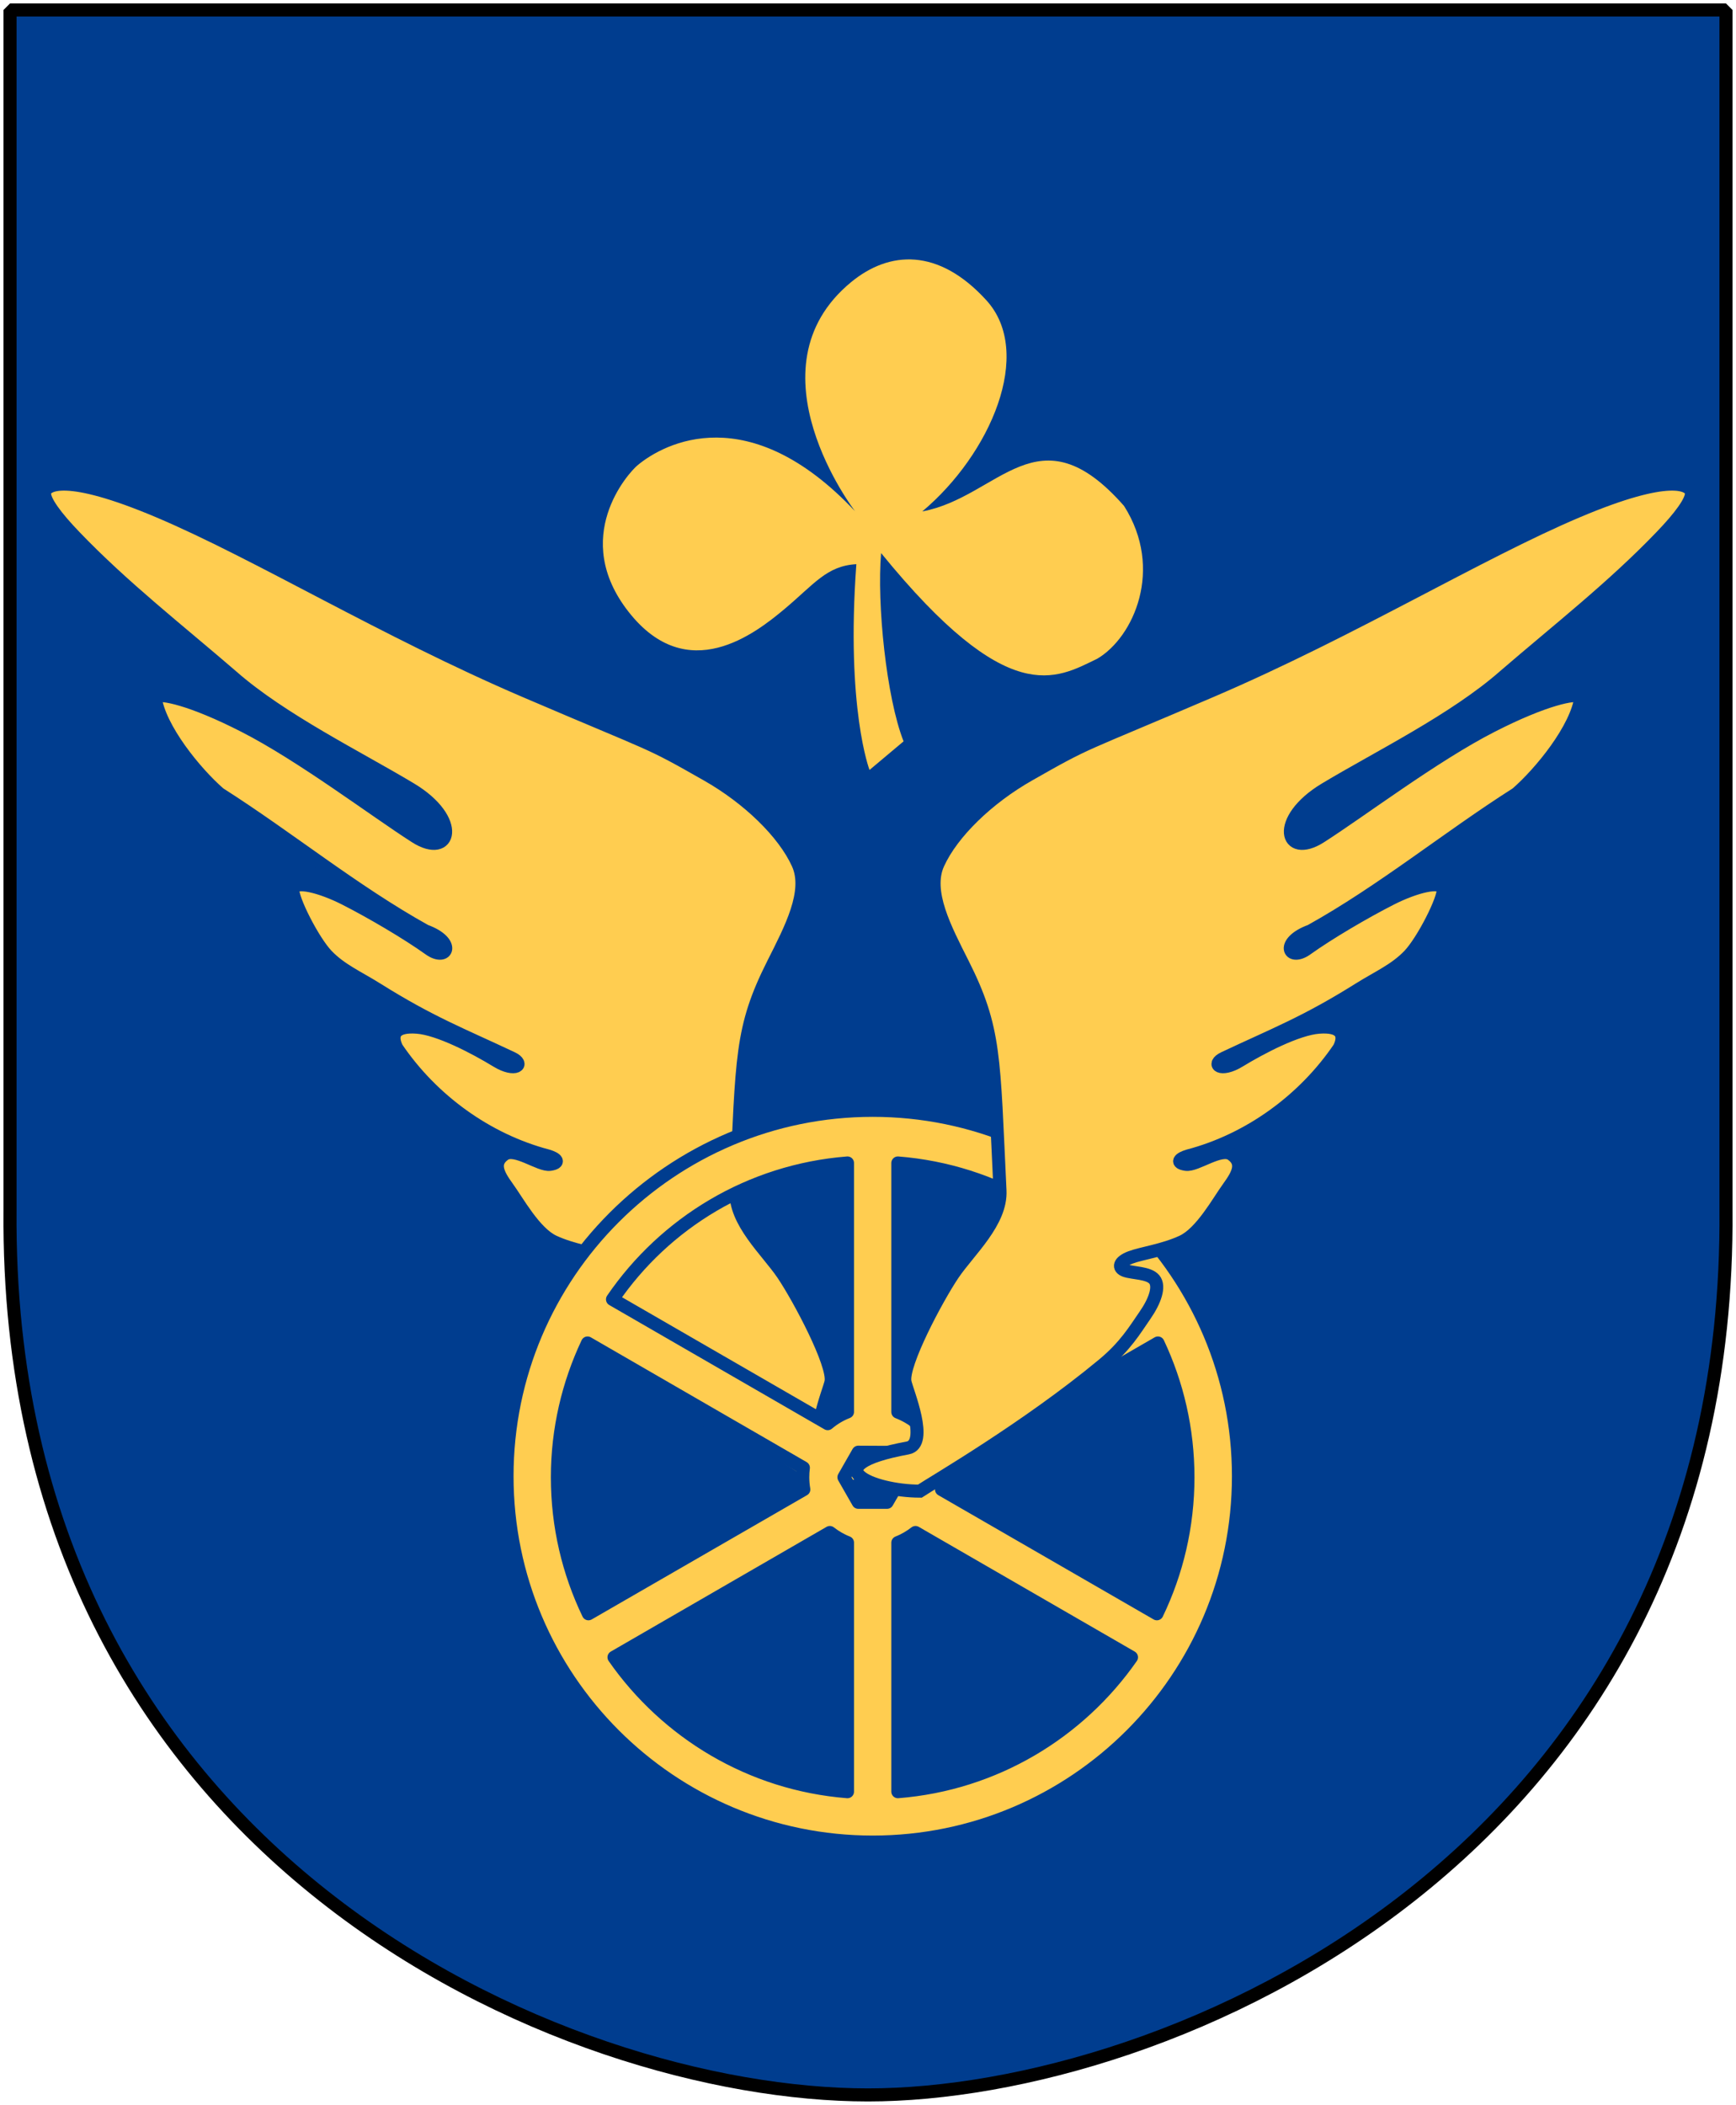
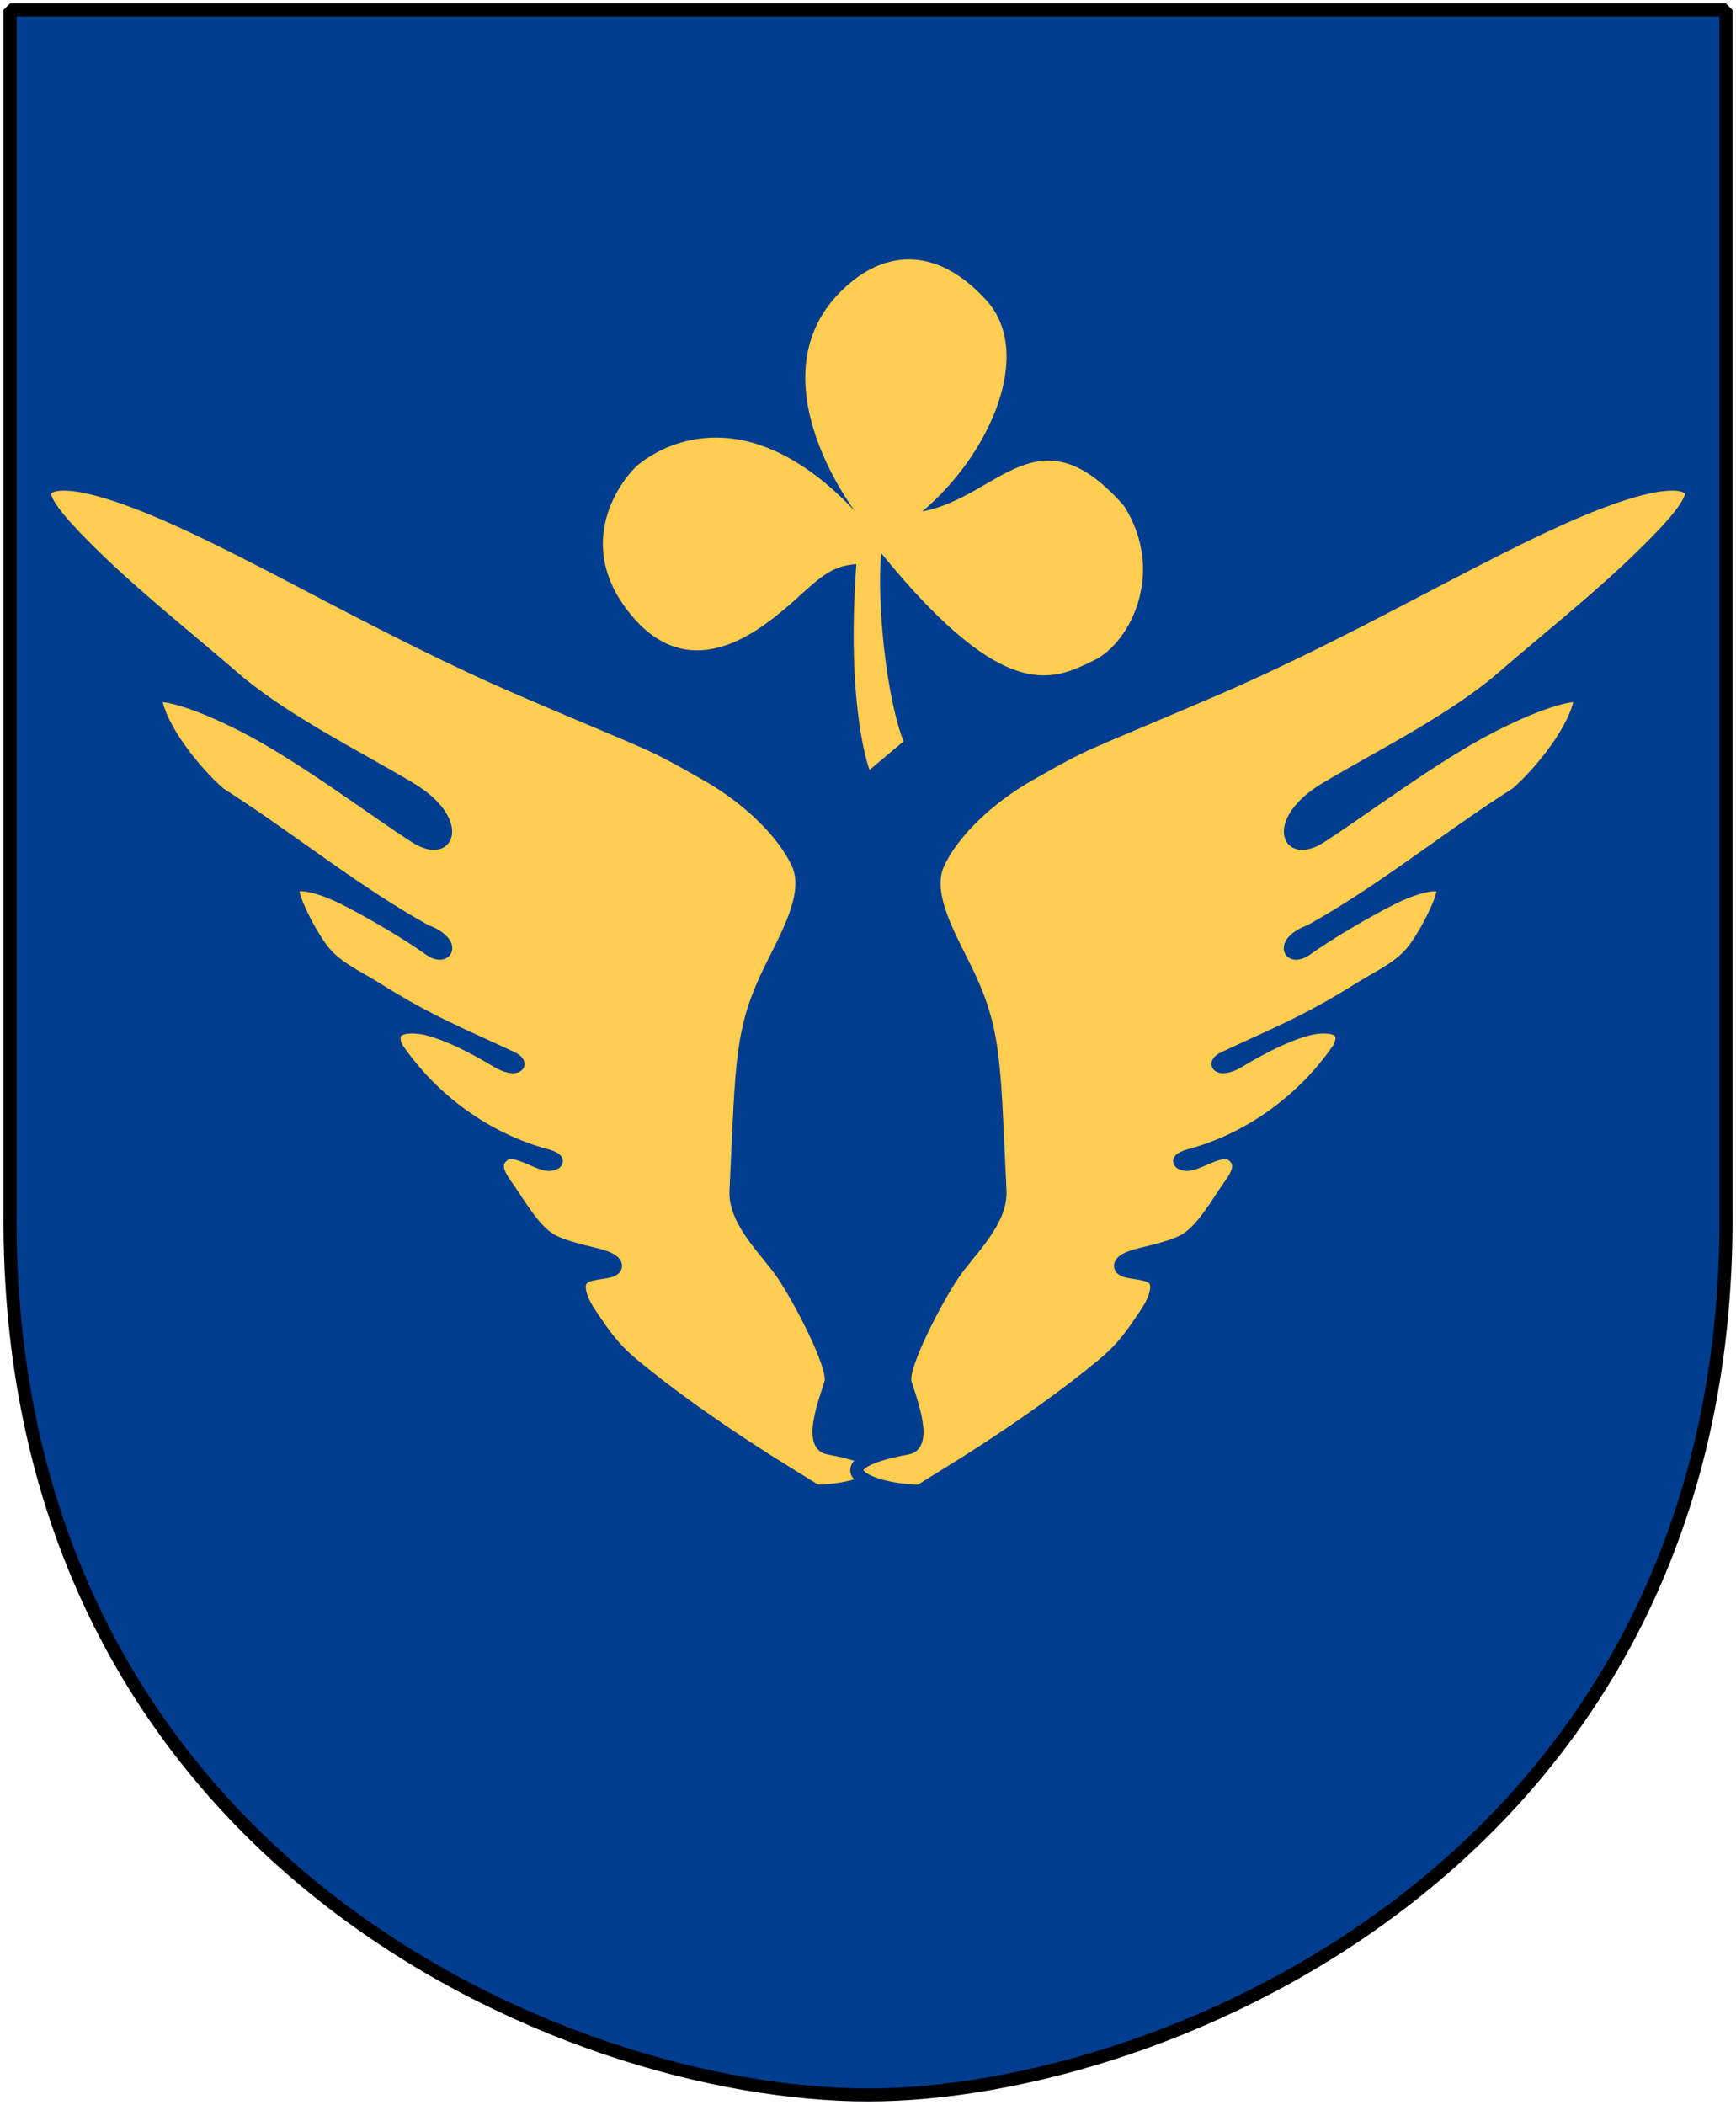
<svg xmlns="http://www.w3.org/2000/svg" xmlns:xlink="http://www.w3.org/1999/xlink" version="1.0" width="251" height="304.2" id="svg4166">
  <defs id="defs4168" />
  <path d="M 249.551,1.44 L 1.45,1.44 L 1.45,174.936 C 0.682,268.657 81.739,302.756 125.5,302.756 C 168.494,302.756 250.318,268.657 249.551,174.936 L 249.551,1.44 z " style="color:#000000;fill:#003d8f;fill-opacity:1;stroke:none" id="Shield" />
  <g transform="translate(0,8)" id="Bevingat-hjul">
    <use transform="matrix(-1,0,0,1,251,-1.024783e-6)" id="Wing-2" x="0" y="0" width="251" height="304.2" xlink:href="#Wing" />
-     <path d="M 126.185,152.457 C 96.995,152.457 73.303,176.148 73.303,205.339 C 73.303,234.53 96.995,258.222 126.185,258.222 C 155.376,258.222 179.068,234.53 179.068,205.339 C 179.068,176.148 155.376,152.457 126.185,152.457 z M 122.528,160.077 L 122.528,196.043 C 121.475,196.449 120.525,197.027 119.676,197.741 L 88.565,179.78 C 96.132,168.729 108.418,161.193 122.528,160.077 z M 129.821,160.077 C 143.931,161.193 156.238,168.729 163.806,179.78 L 132.695,197.741 C 131.849,197.029 130.87,196.471 129.821,196.065 L 129.821,160.077 z M 84.951,186.093 L 116.149,204.12 C 116.088,204.567 116.062,205.028 116.062,205.492 C 116.062,206.092 116.114,206.683 116.214,207.255 L 85.081,225.216 C 82.205,219.244 80.596,212.56 80.596,205.492 C 80.596,198.552 82.172,191.982 84.951,186.093 z M 167.42,186.093 C 170.198,191.982 171.753,198.552 171.753,205.492 C 171.753,212.56 170.144,219.244 167.268,225.216 L 136.135,207.255 C 136.237,206.679 136.287,206.096 136.287,205.492 C 136.287,205.023 136.262,204.571 136.2,204.12 L 167.42,186.093 z M 124.095,201.877 L 128.254,201.899 L 130.344,205.492 L 128.254,209.106 L 124.095,209.106 L 122.027,205.492 L 124.095,201.877 z M 119.981,213.482 C 120.751,214.079 121.604,214.583 122.528,214.94 L 122.528,250.928 C 108.552,249.822 96.367,242.388 88.782,231.508 L 119.981,213.482 z M 132.368,213.482 L 163.589,231.508 C 156.004,242.388 143.798,249.822 129.821,250.928 L 129.821,214.94 C 130.744,214.583 131.599,214.079 132.368,213.482 z " style="fill:#ffcd50;fill-opacity:1;fill-rule:evenodd;stroke:#003d8f;stroke-width:1.898;stroke-linecap:round;stroke-linejoin:round;stroke-miterlimit:4;stroke-dasharray:none;stroke-opacity:1" id="Hjul" />
    <path d="M 132.994,207.499 C 126.11,207.484 117.372,203.823 131.234,201.26 C 134.382,200.679 131.086,192.97 130.847,191.703 C 130.369,189.167 135.507,179.538 137.8,176.147 C 140.093,172.757 144.807,168.612 144.584,164.054 C 143.65,144.714 143.952,140.698 139.207,131.273 C 136.676,126.247 133.799,120.851 135.632,116.817 C 137.673,112.323 142.812,107.36 148.747,103.984 C 157.728,98.875 155.489,100.256 175.094,91.859 C 195.542,83.102 213.833,71.902 228.07,65.885 C 241.61,60.162 244.409,62.064 244.551,63.197 C 244.693,64.329 242.875,66.754 240.2,69.531 C 233.165,76.867 225.148,83.109 217.472,89.732 C 210.294,96.038 199.263,101.445 191.624,106.029 C 184.164,110.506 185.852,116.173 190.927,112.927 C 196.852,109.138 207.344,101.181 215.657,96.933 C 223.403,92.974 227.746,92.146 228.591,92.639 C 228.016,97.269 222.696,103.734 219.277,106.696 C 209.331,113.019 199.835,120.798 189.494,126.541 C 185.003,128.17 186.35,131 188.92,129.157 C 192.073,126.896 197.279,123.839 201.101,121.894 C 204.607,120.109 208.453,119.149 208.653,120.491 C 208.852,121.833 205.721,128.012 203.714,130.094 C 201.707,132.177 199.245,133.225 196.522,134.931 C 188.739,139.807 184.354,141.445 176.976,144.92 C 175.074,145.816 176.474,146.982 179.174,145.335 C 182.327,143.41 187.532,140.691 190.685,140.45 C 193.838,140.209 194.603,141.437 193.647,143.439 C 188.535,150.981 180.605,156.738 171.829,159.043 C 170.504,159.43 169.956,160.043 171.468,160.271 C 172.98,160.498 176.514,157.708 178.086,158.837 C 179.785,160.057 179.12,161.559 177.642,163.587 C 176.164,165.615 173.709,170.16 170.936,171.444 C 168.163,172.727 165.072,173.106 163.431,173.732 C 161.789,174.357 161.598,175.229 162.672,175.619 C 163.747,176.008 166.086,175.915 166.902,176.911 C 167.717,177.906 167.008,179.989 165.549,182.087 C 164.09,184.185 162.748,186.518 159.491,189.218 C 148.426,198.392 134.962,206.19 132.994,207.499 z " style="fill:#ffcd50;fill-opacity:1;stroke:#003d8f;stroke-width:1.883;stroke-miterlimit:4;stroke-dasharray:none;stroke-opacity:1" id="Wing" />
  </g>
  <path d="M 142.61,43.389 C 149.55,50.993 143.198,65.647 133.348,73.912 C 144.481,71.843 150.071,58.949 162.521,73.119 C 168.314,82.244 163.902,92.1 158.662,95.19 C 152.627,98.111 145.801,102.533 127.396,79.932 C 126.762,87.178 128.154,100.837 130.644,107.139 L 125.72,111.272 C 125.72,111.272 122.294,102.393 123.815,81.535 C 119.536,81.769 117.727,84.41 113.459,87.991 C 109.19,91.573 99.393,99.233 90.907,88.452 C 82.419,77.671 90.838,68.368 92.151,67.266 C 96.091,63.96 108.307,57.626 123.618,73.872 C 123.618,73.872 107.819,53.293 123.066,40.767 C 128.584,36.232 135.67,35.785 142.61,43.389 z " style="fill:#ffcd50;fill-opacity:1" id="Trifoil" />
  <path d="M 249.551,1.44 L 1.45,1.44 L 1.45,174.936 C 0.682,268.657 81.739,302.756 125.5,302.756 C 168.494,302.756 250.318,268.657 249.551,174.936 L 249.551,1.44 z " style="fill:none;fill-opacity:0;stroke:#000000;stroke-width:1.888;stroke-linejoin:bevel" id="Frame" />
</svg>